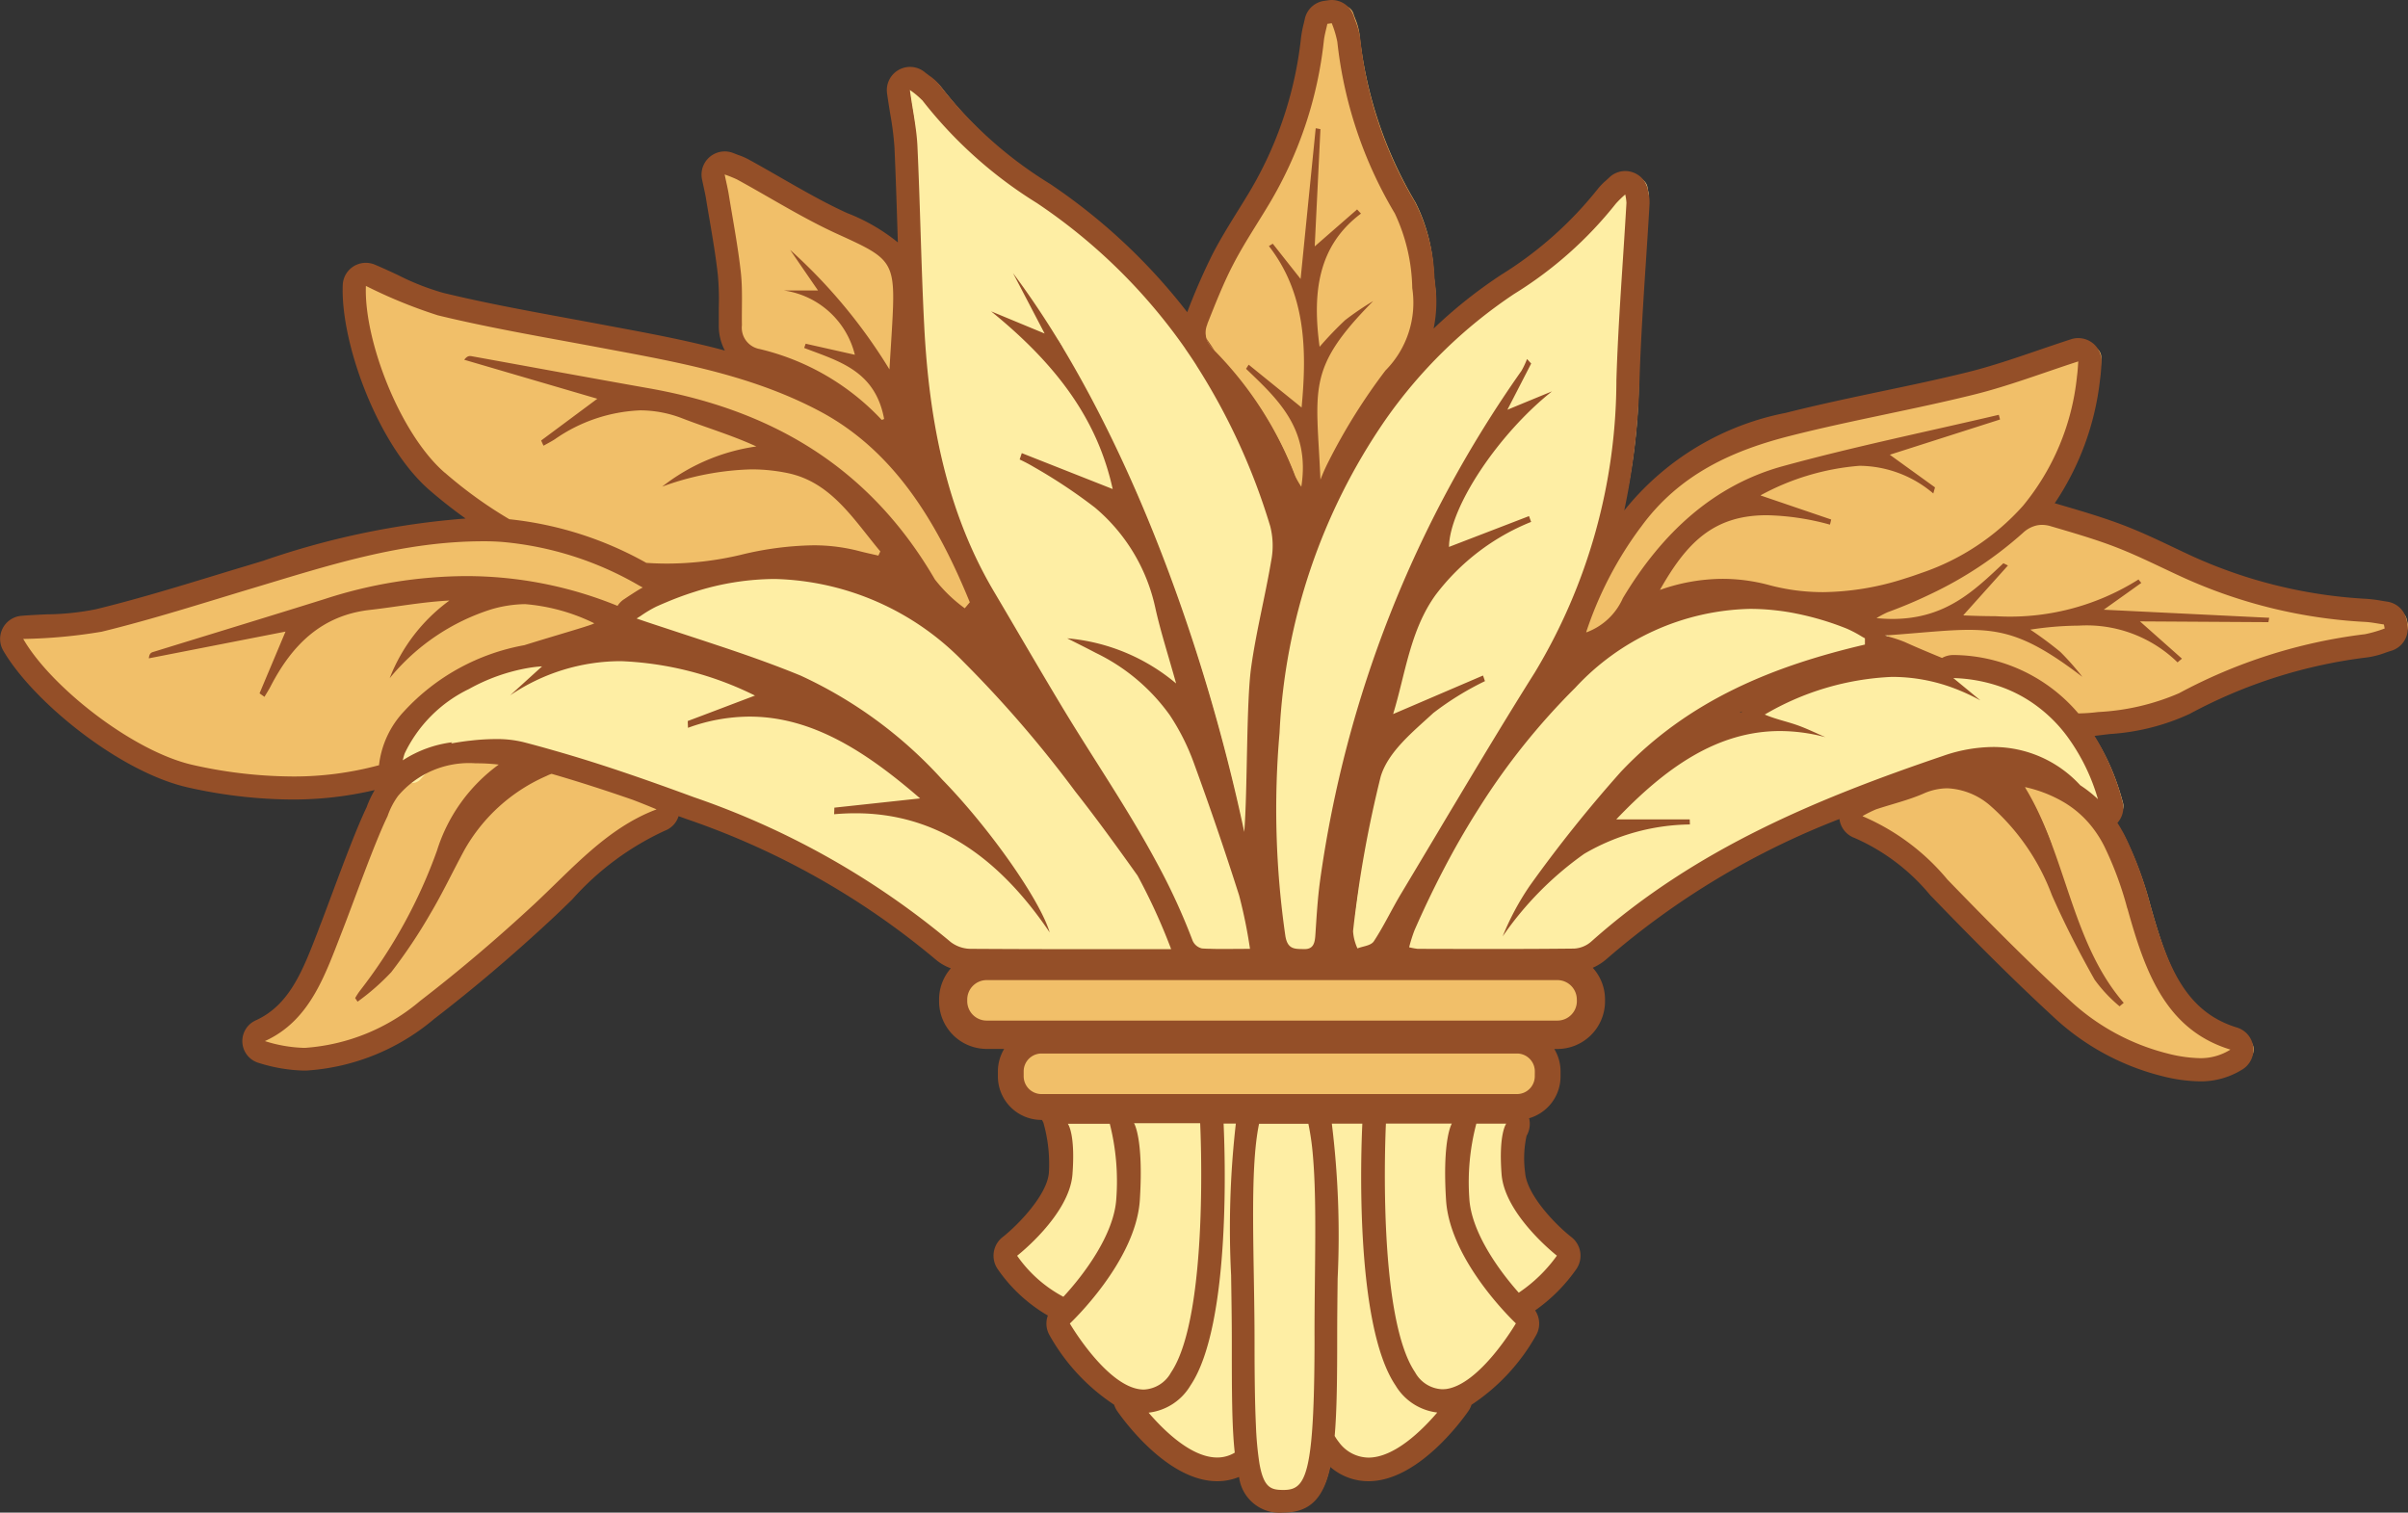
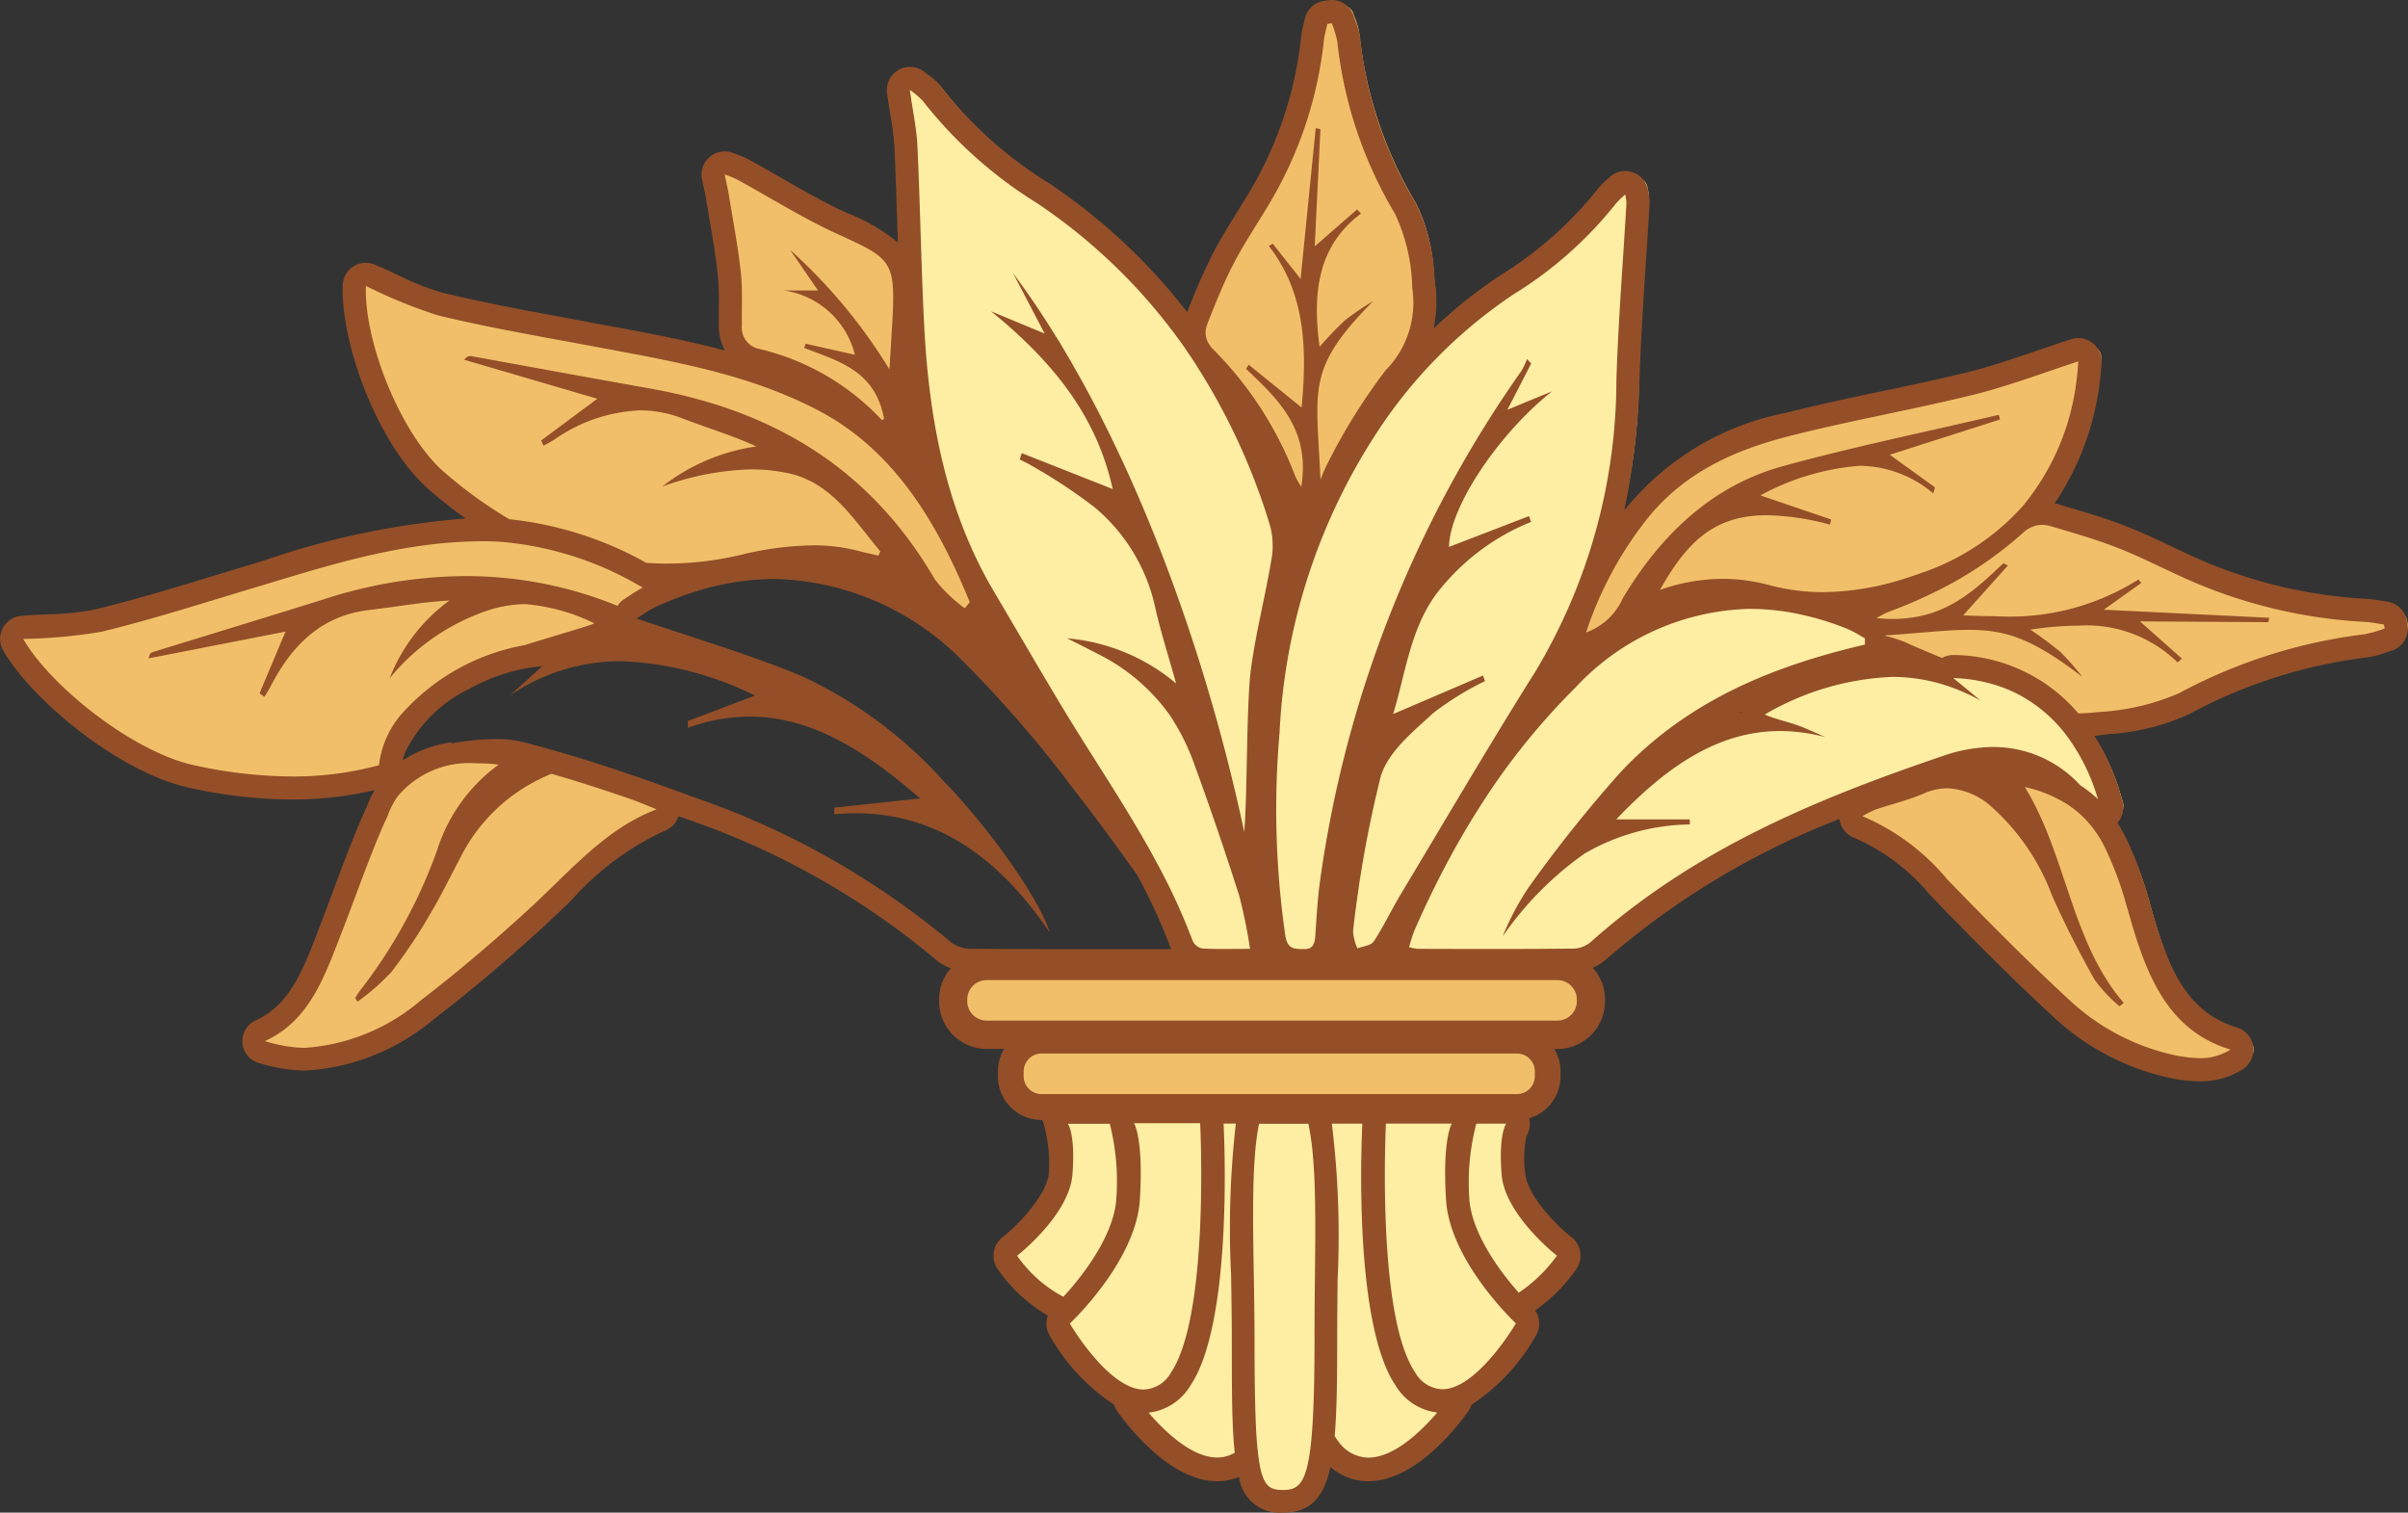
<svg xmlns="http://www.w3.org/2000/svg" width="124.515" height="78.224" viewBox="0 0 124.515 78.224">
  <rect x="0" y="0" width="124.515" height="78.224" fill="#333333" stroke="none" />
  <g id="text_amp_logo" data-name="text &amp;amp; logo" transform="translate(0.015 0)">
    <g id="Group_3" data-name="Group 3" transform="translate(-0.015 0)">
      <g id="Group_1" data-name="Group 1" transform="translate(1.089 0.284)">
        <path id="Path_1" data-name="Path 1" d="M475.4,137.336a6.561,6.561,0,0,1-3.956-1.293,19.772,19.772,0,0,0-3.566-1.773c-.547-.23-1.1-.46-1.627-.7a4.335,4.335,0,0,0-.549-.188c-.127-.038-.265-.079-.416-.13a.6.6,0,0,1-.407-.645.634.634,0,0,1,.077-.232.6.6,0,0,1-.2-1.124c.077-.042.146-.081.207-.117a2.821,2.821,0,0,1,.449-.226,20.629,20.629,0,0,0,6.811-4.008,2.02,2.02,0,0,1,1.385-.568,2.2,2.2,0,0,1,.625.094l.228.067c1.088.322,2.212.654,3.269,1.069.827.326,1.623.7,2.392,1.069.372.175.742.353,1.117.524a25.551,25.551,0,0,0,9.14,2.222c.251.015.487.054.714.09l.288.046a.6.6,0,0,1,.5.472l.044.2a.6.6,0,0,1-.416.7c-.1.029-.2.065-.3.1a4.08,4.08,0,0,1-.838.221,26.449,26.449,0,0,0-9.4,3,11.041,11.041,0,0,1-3.933.984l-.46.056a9.042,9.042,0,0,1-1.176.079Zm-6.644-5.514c.067,0,.132-.008.2-.01a.458.458,0,0,1-.017-.073c-.059.029-.119.056-.178.084Z" transform="translate(-368.517 -100.227)" fill="#f1bf69" />
-         <path id="Path_2" data-name="Path 2" d="M100.162,151.91A4.045,4.045,0,0,0,99,154.778c1.483-.5,2.966-2.216,4.4-3.875a26.317,26.317,0,0,1,1.8-1.959c.272-.088.551-.178.833-.265A10.643,10.643,0,0,0,100.162,151.91Zm16.234-4.643q-1.567-1.194-3.02-2.1c-.284.113-.566.234-.85.363a5.759,5.759,0,0,0-.76.445c-.1.069-.211.138-.322.207a.6.6,0,0,0-.284.579.567.567,0,0,0,.021.107c.587.259,1.174.545,1.759.865.194.1.391.213.585.326a5.03,5.03,0,0,0,1.644.518c.221.042.443.081.658.14a.553.553,0,0,0,.142.019h.01a.584.584,0,0,0,.33-.1.6.6,0,0,0,.263-.416l.056-.389A.61.61,0,0,0,116.4,147.267Z" transform="translate(-79.403 -115.131)" fill="#f1bf69" />
        <path id="Path_3" data-name="Path 3" d="M241.735,63.886c-.457,0-.806-.008-1.132-.027a1.283,1.283,0,0,1-1.009-.8,50.3,50.3,0,0,0-4.913-9.159c-.587-.932-1.193-1.895-1.771-2.857-.775-1.293-1.537-2.6-2.3-3.9-.42-.719-.838-1.437-1.26-2.151-2.218-3.766-3.388-8.238-3.685-14.068-.086-1.686-.14-3.4-.192-5.053-.046-1.435-.092-2.872-.157-4.3a15.985,15.985,0,0,0-.226-1.8c-.054-.336-.111-.689-.165-1.069a.6.6,0,0,1,.3-.608.6.6,0,0,1,.673.058c.107.088.2.155.276.213a1.945,1.945,0,0,1,.457.422,21.832,21.832,0,0,0,5.8,5.214,31,31,0,0,1,12.326,17.138,4.861,4.861,0,0,1,.065,2.083c-.136.8-.3,1.606-.46,2.383-.211,1.028-.43,2.091-.574,3.139-.138,1-.178,2.876-.215,4.7-.031,1.466-.058,2.853-.138,3.812a.6.6,0,0,1-.558.551h-.04a.6.6,0,0,1-.585-.476,93.136,93.136,0,0,0-5.658-17.8.615.615,0,0,1-.19.3.6.6,0,0,1-.389.144.619.619,0,0,1-.219-.042l-.48-.19c.056.046.113.094.167.142A10.016,10.016,0,0,1,238.8,45.4c.182.819.411,1.613.679,2.534.127.439.259.9.4,1.387a.6.6,0,0,1-.938.639c-.1-.079-.209-.157-.311-.232a8.937,8.937,0,0,1,.842,1.065,12.034,12.034,0,0,1,1.314,2.63c.8,2.193,1.59,4.514,2.35,6.9a13.571,13.571,0,0,1,.409,1.89c.052.307.1.625.169.955a.6.6,0,0,1-.587.716c-.263,0-1.389.006-1.389.006Zm-9.207-32.013c.13.136.255.269.378.405-.084-.142-.169-.284-.255-.422A.6.6,0,0,1,232.528,31.873Z" transform="translate(-179.028 -14.532)" fill="#feeea4" />
        <path id="Path_4" data-name="Path 4" d="M317.626,84.477a1.282,1.282,0,0,1-1.443-1.2,46.232,46.232,0,0,1-.311-10.7,31.7,31.7,0,0,1,5.577-16.564,25.8,25.8,0,0,1,6.841-6.717,19.987,19.987,0,0,0,5.109-4.551,2.844,2.844,0,0,1,.363-.378c.056-.05.117-.107.186-.171a.594.594,0,0,1,.606-.138.6.6,0,0,1,.4.476c.01.067.021.121.031.169a1.5,1.5,0,0,1,.04.389c-.056,1-.121,1.991-.186,2.987-.134,2.045-.272,4.157-.334,6.233A30.159,30.159,0,0,1,330.194,69.8c-1.74,2.784-3.453,5.667-5.107,8.455q-.89,1.5-1.782,3c-.2.336-.389.681-.574,1.028-.274.5-.556,1.026-.877,1.516a1.423,1.423,0,0,1-.9.531,1.785,1.785,0,0,0-.226.069.6.6,0,0,1-.226.044.59.59,0,0,1-.265-.063.6.6,0,0,1-.311-.382c-.021-.077-.052-.157-.081-.236a1.794,1.794,0,0,1-.159-.913c.111-.7.207-1.4.3-2.108a39.758,39.758,0,0,1,1.147-6.016,6.591,6.591,0,0,1,2-2.755l-.553.238a.6.6,0,0,1-.635-.107.6.6,0,0,1-.171-.625c.167-.545.3-1.1.449-1.686a13.059,13.059,0,0,1,1.842-4.691,10.61,10.61,0,0,1,1.393-1.577h0a.588.588,0,0,1-.215.042.6.6,0,0,1-.6-.61,3.871,3.871,0,0,1,.094-.767,58.267,58.267,0,0,0-5.583,18.247c-.113.829-.167,1.692-.219,2.527l-.01.159c-.021.336-.086,1.356-1.161,1.356l-.142,0Zm10.078-27.6c.134-.159.267-.315.407-.472a.464.464,0,0,1-.09-.033c-.107.167-.211.336-.315.5Z" transform="translate(-250.85 -35.117)" fill="#feeea4" />
        <path id="Path_5" data-name="Path 5" d="M55.25,84.243l-.259.313a.6.6,0,0,1-.424.215h-.036a.605.605,0,0,1-.411-.163c-.155-.146-.322-.282-.491-.42a4.528,4.528,0,0,1-1.161-1.218,19,19,0,0,0-12.019-9.12c.343.127.685.249,1.03.37.821.29,1.671.591,2.515.98a.6.6,0,0,1-.121,1.134l-.052.013a9.389,9.389,0,0,1,1.656.2c2.1.434,3.315,1.97,4.485,3.455.217.276.437.554.66.823a.609.609,0,0,1,.086.639l-.1.219a.6.6,0,0,1-.543.349.619.619,0,0,1-.136-.017l-.3-.069c-.234-.054-.468-.109-.7-.171a8.7,8.7,0,0,0-2.252-.282,15.777,15.777,0,0,0-3.624.493,17.364,17.364,0,0,1-3.925.464q-.636,0-1.268-.052c.434.238.875.5,1.322.775-.284.113-.566.234-.85.363a5.759,5.759,0,0,0-.76.445c-.1.069-.211.138-.322.207a.6.6,0,0,0-.284.579.566.566,0,0,0,.021.107,21.116,21.116,0,0,0-2.786-1.015c.278.1.564.213.865.332l.5.194a.6.6,0,0,1,.378.48c.075.551.031.564-2.187,1.232-.576.175-1.247.376-1.909.585a10.643,10.643,0,0,0-5.88,3.231A4.045,4.045,0,0,0,24.8,92.778c-.033.013-.069.023-.1.033a17.394,17.394,0,0,1-5,.7,24.289,24.289,0,0,1-5.218-.608c-3.394-.75-7.735-4.295-9.2-6.843a.6.6,0,0,1-.01-.581.6.6,0,0,1,.48-.32c.428-.038.865-.056,1.3-.075A14.065,14.065,0,0,0,9.715,84.8c2.08-.512,4.159-1.147,6.17-1.763l2.515-.764c3.547-1.078,7.217-2.193,11.215-2.193h.092q.536,0,1.072.044a22.687,22.687,0,0,1-3.551-2.552c-2.55-2.216-4.4-7.3-4.29-10.193a.6.6,0,0,1,.276-.485.592.592,0,0,1,.554-.046c.393.165.781.347,1.172.531a13.637,13.637,0,0,0,2.463.969c2.08.508,4.232.907,6.31,1.291l2.594.487c3.691.691,7.507,1.406,11,3.265,4.395,2.342,6.607,6.7,8.044,10.241a.6.6,0,0,1-.1.612Z" transform="translate(-5.198 -53.131)" fill="#f1bf69" />
        <path id="Path_6" data-name="Path 6" d="M393.092,100.9a.6.6,0,0,1-.43-.184.6.6,0,0,1-.14-.6,19.783,19.783,0,0,1,2.9-5.627,13.528,13.528,0,0,1,8.144-5.011c1.627-.414,3.29-.767,4.9-1.107,1.489-.315,3.031-.643,4.529-1.015,1.234-.307,2.425-.716,3.687-1.149.564-.194,1.13-.389,1.7-.572a.615.615,0,0,1,.184-.029.6.6,0,0,1,.372.132.6.6,0,0,1,.223.52l-.008.127c-.01.175-.029.437-.063.691-.767,5.679-3.812,9.276-9.312,10.993a14.7,14.7,0,0,1-4.416.737,11.393,11.393,0,0,1-2.939-.384,8.642,8.642,0,0,0-2.268-.307,9.13,9.13,0,0,0-3.048.543.587.587,0,0,1-.2.033.6.6,0,0,1-.46-.217.6.6,0,0,1-.061-.681,13.613,13.613,0,0,1,1.241-1.878,18.093,18.093,0,0,0-2.128,2.91,3.881,3.881,0,0,1-2.241,2.053.629.629,0,0,1-.165.023Zm8.472-7.977a12.076,12.076,0,0,0-2.686,1.767,5.51,5.51,0,0,1,2.847-1.057.6.6,0,0,1-.213-.43A.631.631,0,0,1,401.564,92.921Zm6.644-1.817a.514.514,0,0,1,0-.079l-.211.05c.071.008.142.019.213.029Z" transform="translate(-311.596 -68.004)" fill="#f1bf69" />
        <path id="Path_7" data-name="Path 7" d="M67.715,201.7a7.828,7.828,0,0,1-2.145-.374.592.592,0,0,1-.081-1.107c1.968-.894,2.722-2.857,3.52-4.934l.2-.52c.173-.447.382-1.009.61-1.617.566-1.521,1.207-3.244,1.721-4.32.71-2.005,2.546-3.108,5.176-3.108a10.127,10.127,0,0,1,1.188.071.592.592,0,0,1,.453.867,1.949,1.949,0,0,1-.562.564,7.145,7.145,0,0,0-2.592,3.81c-.1.246-.2.5-.3.75a.119.119,0,0,1,.008-.015c.209-.409.42-.819.637-1.222a9.535,9.535,0,0,1,4.512-4.109,1.636,1.636,0,0,1,.7-.2.9.9,0,0,1,.282.044c1.642.526,3.411,1.12,5.207,1.878a.6.6,0,0,1,.361.558.588.588,0,0,1-.382.541,14.993,14.993,0,0,0-5,3.708c-.368.359-.737.721-1.113,1.072-1.966,1.838-3.977,3.551-5.976,5.094a10.759,10.759,0,0,1-6.287,2.565h-.125Z" transform="translate(-52.621 -147.211)" fill="#f1bf69" />
        <path id="Path_8" data-name="Path 8" d="M303.718,26.67a.6.6,0,0,1-.516-.3c-.042-.073-.081-.136-.119-.192a2.481,2.481,0,0,1-.236-.437,18.362,18.362,0,0,0-4.094-6.375,1.737,1.737,0,0,1-.453-1.982l.081-.2c.393-.988.8-2.011,1.293-2.97.389-.75.831-1.466,1.26-2.16q.31-.5.612-1A20.449,20.449,0,0,0,304.294,2.8a5.7,5.7,0,0,1,.129-.67c.021-.086.042-.173.058-.259a.6.6,0,0,1,.5-.472l.228-.031a.562.562,0,0,1,.084-.006.6.6,0,0,1,.572.424c.029.092.063.184.1.276a3.219,3.219,0,0,1,.215.808,21.406,21.406,0,0,0,2.9,8.687,8.948,8.948,0,0,1,.938,3.691l.044.424a5.625,5.625,0,0,1-1.537,4.752,16.943,16.943,0,0,0-2.057,3.192c-.272.5-.543.99-.827,1.468a3.948,3.948,0,0,0-.219.483c-.046.117-.1.242-.159.38a.6.6,0,0,1-.547.359.663.663,0,0,1-.111-.01.59.59,0,0,1-.292-.146.035.035,0,0,1,0,.015.6.6,0,0,1-.478.5.686.686,0,0,1-.113.01Zm.084-4.123q.091.182.169.37c-.006-.14-.01-.278-.013-.411A.6.6,0,0,1,303.8,22.546Zm.652-3.152a.274.274,0,0,1,.017-.036c-.006,0-.01,0-.017-.006Zm-.487-3.4c.006-.071.015-.142.023-.213a.527.527,0,0,1-.077.038c.019.058.038.115.054.173Z" transform="translate(-236.969 -1.36)" fill="#f1bf69" />
        <path id="Path_9" data-name="Path 9" d="M479.015,206.882a7.8,7.8,0,0,1-1.78-.253,12.151,12.151,0,0,1-5.437-3c-2.191-2.028-4.3-4.188-6.264-6.218a11.118,11.118,0,0,0-4.171-3.152.6.6,0,0,1-.071-1.1c.117-.061.213-.113.3-.157a2.743,2.743,0,0,1,.48-.226c.29-.1.583-.186.875-.274a13.652,13.652,0,0,0,1.535-.528,3.689,3.689,0,0,1,1.479-.328,4.184,4.184,0,0,1,2.611,1.053,9.39,9.39,0,0,1,2.2,2.59,16.354,16.354,0,0,0-1.314-2.793.6.6,0,0,1,.51-.917.581.581,0,0,1,.134.015,6.315,6.315,0,0,1,4.528,3.417,18.72,18.72,0,0,1,1.226,3.325c.9,3.24,1.89,6,4.93,6.922a.6.6,0,0,1,.14,1.086,3.473,3.473,0,0,1-1.909.535Z" transform="translate(-365.765 -151.847)" fill="#f1bf69" />
        <path id="Path_10" data-name="Path 10" d="M187.738,53.01a.63.63,0,0,1-.462-.207,11.876,11.876,0,0,0-6.053-3.5,1.706,1.706,0,0,1-1.328-1.8c-.006-.3,0-.61,0-.917a14.919,14.919,0,0,0-.052-1.771c-.109-.973-.276-1.966-.437-2.924-.063-.368-.123-.733-.184-1.1-.029-.182-.069-.363-.117-.587l-.092-.428a.606.606,0,0,1,.2-.583.593.593,0,0,1,.386-.142.619.619,0,0,1,.219.042c.107.042.2.075.274.1a3.09,3.09,0,0,1,.432.184c.558.307,1.113.627,1.667.946,1.138.656,2.319,1.337,3.5,1.88,3.2,1.464,3.378,1.775,3.158,5.552-.027.478-.127,2.07-.127,2.07a.6.6,0,0,1-1.09.3s-.547-.8-.7-1.026a.61.61,0,0,1-.157.34l-.006.006a4.27,4.27,0,0,1,1.671,2.814.6.6,0,0,1-.414.683.67.67,0,0,1-.292.069Z" transform="translate(-142.698 -31.17)" fill="#f1bf69" />
        <path id="Path_11" data-name="Path 11" d="M240.214,242.588a1.739,1.739,0,0,1-1.734-1.742v-.094a1.739,1.739,0,0,1,1.734-1.742h29.55a1.739,1.739,0,0,1,1.734,1.742v.094a1.739,1.739,0,0,1-1.734,1.742Z" transform="translate(-189.753 -189.37)" fill="#f1bf69" />
        <path id="Path_12" data-name="Path 12" d="M254.375,261.069a1.59,1.59,0,0,1-1.585-1.594v-.261a1.592,1.592,0,0,1,1.585-1.594h24.616a1.59,1.59,0,0,1,1.585,1.594v.261a1.592,1.592,0,0,1-1.585,1.594Z" transform="translate(-201.074 -204.093)" fill="#f1bf69" />
        <path id="Path_13" data-name="Path 13" d="M252.2,285.718c-1.715,0-3.344-2.266-3.526-2.523a.615.615,0,0,1,.125-.836c.693-.545,2.517-2.287,2.63-3.8a5.013,5.013,0,0,0-.138-2.241.614.614,0,0,1,.51-.952h2.7a.613.613,0,0,1,.61.576c.042.7.363,6.866-1.328,8.963a1.991,1.991,0,0,1-1.585.81Z" transform="translate(-197.729 -218.136)" fill="#feeea4" />
        <path id="Path_14" data-name="Path 14" d="M282.96,294.326c-2.248,0-4.428-3.033-4.668-3.38a.615.615,0,0,1-.059-.6c.033-.075,3.292-7.54,3.5-10.319.188-2.507-.219-3.221-.224-3.229a.586.586,0,0,1-.056-.631.611.611,0,0,1,.56-.328h3.726a.612.612,0,0,1,.61.57c.1,1.431.892,14.062-1.385,16.883A2.546,2.546,0,0,1,282.96,294.326Z" transform="translate(-221.161 -218.507)" fill="#feeea4" />
        <path id="Path_15" data-name="Path 15" d="M266.108,290.391c-2.116,0-4.123-3.348-4.345-3.731a.616.616,0,0,1,.111-.758c.031-.031,3.238-3.079,3.421-6,.178-2.824-.217-3.624-.219-3.632a.59.59,0,0,1-.017-.614.61.61,0,0,1,.545-.307h3.413a.612.612,0,0,1,.61.583c.021.414.489,10.185-1.61,13.3a2.263,2.263,0,0,1-1.907,1.153Z" transform="translate(-208.107 -218.12)" fill="#feeea4" />
        <path id="Path_16" data-name="Path 16" d="M362.41,285.71a1.993,1.993,0,0,1-1.585-.81c-1.692-2.1-1.37-8.265-1.328-8.963a.611.611,0,0,1,.61-.577h2.7a.614.614,0,0,1,.51.952,5.007,5.007,0,0,0-.138,2.241c.113,1.514,1.936,3.252,2.63,3.8a.615.615,0,0,1,.125.836c-.18.259-1.809,2.523-3.524,2.523h0Z" transform="translate(-285.451 -218.128)" fill="#feeea4" />
        <path id="Path_17" data-name="Path 17" d="M324.911,294.326a2.539,2.539,0,0,1-2-1.032c-2.277-2.822-1.483-15.451-1.385-16.883a.612.612,0,0,1,.61-.57h3.726a.61.61,0,0,1,.549.345.617.617,0,0,1-.067.645h0a6.983,6.983,0,0,0-.2,3.2c.209,2.778,3.469,10.243,3.5,10.319a.615.615,0,0,1-.059.6c-.24.347-2.421,3.38-4.668,3.38h0Z" transform="translate(-255.282 -218.507)" fill="#feeea4" />
        <path id="Path_18" data-name="Path 18" d="M343.193,290.4a2.268,2.268,0,0,1-1.907-1.153c-2.1-3.118-1.629-12.888-1.608-13.3a.612.612,0,0,1,.61-.583H343.7a.61.61,0,0,1,.537.322.618.618,0,0,1-.025.627h0a8.937,8.937,0,0,0-.2,3.605c.184,2.92,3.388,5.97,3.421,6a.615.615,0,0,1,.111.758c-.221.382-2.229,3.731-4.345,3.731h0Z" transform="translate(-269.766 -218.128)" fill="#feeea4" />
        <path id="Path_19" data-name="Path 19" d="M312.174,295.47c-2,0-2.078-1.721-2.078-8.3,0-1.14-.019-2.3-.038-3.434a44.106,44.106,0,0,1,.286-8.067.586.586,0,0,1,.574-.468c.278,0,.668,0,1.088-.006.493,0,1.028-.008,1.466-.008a.589.589,0,0,1,.574.466,43.209,43.209,0,0,1,.349,8.232c-.01.967-.021,1.961-.021,2.966,0,7.169-.37,8.618-2.2,8.618Z" transform="translate(-246.352 -217.993)" fill="#feeea4" />
        <path id="Path_20" data-name="Path 20" d="M349.682,166.115a1.558,1.558,0,0,1-.363-.052c-.05-.01-.111-.025-.184-.04a.6.6,0,0,1-.46-.767c.031-.1.058-.2.084-.292a4.709,4.709,0,0,1,.213-.65,40.712,40.712,0,0,1,8.449-12.8,13.264,13.264,0,0,1,9.454-4.282,14.2,14.2,0,0,1,5.247,1.074,5.456,5.456,0,0,1,.723.372c.092.054.184.107.278.159a.6.6,0,0,1,.313.535v.326a.605.605,0,0,1-.464.581c-5.571,1.31-9.372,3.3-12.328,6.44a43.205,43.205,0,0,0-2.9,3.5c.083-.054.167-.109.253-.161a10.092,10.092,0,0,1,1.6-.8.622.622,0,0,1-.186-.24.6.6,0,0,1,.117-.652c2.686-2.834,5.088-4.324,7.63-4.691a.6.6,0,0,1,.207-.877,14.526,14.526,0,0,1,6.864-2.028,9.628,9.628,0,0,1,2.659.37.6.6,0,0,1,.524-.311h.019c4.015.127,6.991,2.743,8.167,7.171a.608.608,0,0,1-.167.593.6.6,0,0,1-.411.165.591.591,0,0,1-.188-.031.663.663,0,0,1-.439-.274,5.868,5.868,0,0,0-4.919-2.837,7.4,7.4,0,0,0-2.387.428c-7.137,2.438-12.929,4.99-18,9.523a2.087,2.087,0,0,1-1.285.535q-2.008.022-4.017.019c-.919,0-4.1-.006-4.1-.006Z" transform="translate(-276.909 -116.761)" fill="#feeea4" />
-         <path id="Path_21" data-name="Path 21" d="M140.8,159.8a.608.608,0,0,1-.466.334c-.113.013-.213.029-.3.042a3.877,3.877,0,0,1-.57.056s-3.563,0-4.888,0c-1.821,0-3.645,0-5.468-.017a2.3,2.3,0,0,1-1.454-.5,40.865,40.865,0,0,0-13.1-7.421c-1.057-.391-2.068-.756-3.058-1.1l-.013,0c-1.356-.468-2.678-.9-4.04-1.287h0c-.547-.159-1.1-.311-1.667-.46a5.2,5.2,0,0,0-1.289-.138,10.578,10.578,0,0,0-1.186.073h0c-.5.054-.959.136-1.32.207a4.379,4.379,0,0,0-1.9,1.305.6.6,0,0,1-.441.194.576.576,0,0,1-.194-.033.614.614,0,0,1-.178-.1.589.589,0,0,1-.223-.42c0-.006,0-.015,0-.021a4.045,4.045,0,0,1,1.159-2.868,10.643,10.643,0,0,1,5.88-3.231,7,7,0,0,1,.785-.094.192.192,0,0,1,.036,0,.6.6,0,0,1,.537.334,10.469,10.469,0,0,1,3.553-.6,17.349,17.349,0,0,1,7.175,1.844.6.6,0,0,1,.067,1.059c3.4.224,6.26,2.325,8.625,4.382a.6.6,0,0,1-.326,1.053l-.23.025a11,11,0,0,1,3.332,1.665,33.272,33.272,0,0,0-2.44-2.839,21.679,21.679,0,0,0-7.135-5.276c-1.333-.551-2.672-1.026-4.052-1.489-.572-.194-1.153-.384-1.742-.579q-.642-.21-1.287-.424-.686-.229-1.379-.468a.6.6,0,0,1-.38-.4.567.567,0,0,1-.021-.107.6.6,0,0,1,.284-.579c.111-.069.217-.138.322-.207a5.76,5.76,0,0,1,.76-.445c.284-.129.566-.251.85-.363a15.03,15.03,0,0,1,5.539-1.124c3.605,0,7.022,1.5,10.16,4.46a55.563,55.563,0,0,1,5.356,6.187l.491.625c1.122,1.429,2.2,2.931,3.246,4.405a0,0,0,0,1,0,0q.257.363.51.721.746,1.053,1.5,2.1a6.7,6.7,0,0,1,.361.583c.063.107.13.223.209.353a.6.6,0,0,1,.025.574Z" transform="translate(-79.427 -110.875)" fill="#feeea4" />
      </g>
      <g id="Group_2" data-name="Group 2">
-         <path id="Path_22" data-name="Path 22" d="M298.62,83.78a1.348,1.348,0,0,0,.37.581l.063.063C298.91,84.2,298.764,83.993,298.62,83.78Z" transform="translate(-236.242 -66.28)" fill="#944f28" />
        <path id="Path_23" data-name="Path 23" d="M124.469,32.257l-.044-.207a1.2,1.2,0,0,0-1-.936c-.092-.013-.184-.029-.276-.044a7.621,7.621,0,0,0-.775-.1,25.025,25.025,0,0,1-8.921-2.158c-.37-.169-.737-.343-1.1-.516-.777-.37-1.581-.75-2.429-1.082-1.082-.424-2.22-.758-3.321-1.082l-.221-.065c-.05-.015-.1-.029-.15-.04a14.26,14.26,0,0,0,2.344-6.4c.04-.282.056-.554.069-.731l0-.075a1.029,1.029,0,0,0,.008-.14,1.2,1.2,0,0,0-1.191-1.195H107.4a1.215,1.215,0,0,0-.349.067c-.564.182-1.124.374-1.681.564-1.247.426-2.425.829-3.632,1.128-1.485.368-3.02.691-4.5,1-1.613.34-3.279.693-4.915,1.107a14.173,14.173,0,0,0-8.349,5.046,37.043,37.043,0,0,0,.787-6.707c.065-2.055.2-4.152.334-6.179.065-.992.13-1.982.186-2.974a2.061,2.061,0,0,0-.05-.537c-.008-.042-.019-.088-.027-.146a1.189,1.189,0,0,0-.8-.946,1.176,1.176,0,0,0-.378-.063,1.19,1.19,0,0,0-.831.336c-.063.061-.119.111-.171.157a3.323,3.323,0,0,0-.439.457A19.46,19.46,0,0,1,77.626,14.2a24.583,24.583,0,0,0-3.511,2.793,6.775,6.775,0,0,0,.09-2.231l-.044-.418a9.3,9.3,0,0,0-1.015-3.908,20.668,20.668,0,0,1-2.82-8.4,3.773,3.773,0,0,0-.249-.948c-.029-.081-.061-.163-.086-.244A1.2,1.2,0,0,0,68.849,0a1.146,1.146,0,0,0-.167.013l-.113.015-.115.017a1.193,1.193,0,0,0-1,.938c-.017.081-.038.163-.056.244a5.7,5.7,0,0,0-.14.735,19.71,19.71,0,0,1-2.667,7.967q-.3.5-.606.986c-.432.7-.881,1.422-1.28,2.189a32.479,32.479,0,0,0-1.318,3.01l-.013.029a30.35,30.35,0,0,0-7.1-6.638,21.233,21.233,0,0,1-5.644-5.04,2.528,2.528,0,0,0-.587-.549c-.071-.052-.155-.115-.253-.194a1.2,1.2,0,0,0-1.938,1.092c.052.384.111.739.165,1.078a15.537,15.537,0,0,1,.219,1.725c.065,1.42.111,2.87.155,4.269.006.215.015.432.021.65a9.714,9.714,0,0,0-2.619-1.516c-1.161-.528-2.273-1.168-3.453-1.844-.545-.313-1.109-.637-1.675-.946a3.469,3.469,0,0,0-.516-.219l-.257-.1a1.2,1.2,0,0,0-1.608,1.356c.033.161.065.3.092.428.048.219.086.395.113.556.058.366.121.733.184,1.1.161.944.326,1.922.432,2.874a14.326,14.326,0,0,1,.048,1.69c0,.309,0,.618,0,.927a2.69,2.69,0,0,0,.315,1.287c-1.9-.512-3.814-.871-5.7-1.222l-.911-.171q-.84-.157-1.679-.311c-2.07-.382-4.209-.777-6.27-1.278a12.927,12.927,0,0,1-2.35-.925c-.386-.18-.785-.366-1.193-.537a1.182,1.182,0,0,0-.462-.092,1.191,1.191,0,0,0-1.195,1.149c-.117,3.012,1.821,8.3,4.493,10.611q.918.793,1.859,1.462A41.65,41.65,0,0,0,13.6,29l-.881.267q-.815.244-1.627.493c-2,.61-4.073,1.241-6.135,1.744a13.476,13.476,0,0,1-2.548.267c-.432.019-.879.04-1.324.077a1.2,1.2,0,0,0-.936,1.79c1.529,2.64,6.047,6.312,9.583,7.091a25.025,25.025,0,0,0,5.341.618,18.454,18.454,0,0,0,4.288-.489,5.119,5.119,0,0,0-.42.89c-.522,1.095-1.161,2.805-1.727,4.317-.223.6-.432,1.155-.6,1.6-.069.173-.136.347-.2.522-.785,2.034-1.464,3.791-3.208,4.583a1.175,1.175,0,0,0,.161,2.2,8.408,8.408,0,0,0,2.306.395l.14,0a11.336,11.336,0,0,0,6.626-2.674c2.011-1.546,4.033-3.261,6.011-5.1.382-.353.758-.719,1.122-1.074a14.543,14.543,0,0,1,4.792-3.557,1.176,1.176,0,0,0,.71-.752l.395.144a40.292,40.292,0,0,1,12.9,7.271,2.508,2.508,0,0,0,.783.453,2.44,2.44,0,0,0-.608,1.615v.094A2.463,2.463,0,0,0,51,54.245h.909a2.241,2.241,0,0,0-.324,1.161v.261a2.252,2.252,0,0,0,2.252,2.25h.027c.015.029.036.071.069.127a7.76,7.76,0,0,1,.29,2.594c-.088,1.182-1.65,2.759-2.392,3.338a1.22,1.22,0,0,0-.251,1.663,8.049,8.049,0,0,0,2.588,2.394,1.212,1.212,0,0,0,.094,1.03,10.377,10.377,0,0,0,3.332,3.582,1.246,1.246,0,0,0,.165.334c.424.606,2.663,3.622,5.166,3.622a2.948,2.948,0,0,0,1.13-.221,2.111,2.111,0,0,0,2.289,1.844c1.383,0,2.08-.752,2.433-2.356a3.005,3.005,0,0,0,1.97.733c2.5,0,4.739-3.016,5.163-3.622a1.214,1.214,0,0,0,.163-.33l0,0a10.367,10.367,0,0,0,3.334-3.582,1.22,1.22,0,0,0-.042-1.3.074.074,0,0,1,.017-.01A8.652,8.652,0,0,0,81.49,65.64a1.22,1.22,0,0,0-.249-1.663c-.879-.689-2.308-2.206-2.394-3.338a5.47,5.47,0,0,1,.075-1.9,1.22,1.22,0,0,0,.132-.909,2.252,2.252,0,0,0,1.625-2.16v-.261a2.241,2.241,0,0,0-.324-1.161h.163a2.465,2.465,0,0,0,2.461-2.461v-.094a2.436,2.436,0,0,0-.635-1.644,2.787,2.787,0,0,0,.735-.47A40.818,40.818,0,0,1,95.1,42.356a1.2,1.2,0,0,0,.787.98A10.59,10.59,0,0,1,99.8,46.3l.025.025c1.961,2.026,4.081,4.18,6.281,6.208a12.737,12.737,0,0,0,5.7,3.123,8.289,8.289,0,0,0,1.917.267,4.055,4.055,0,0,0,2.22-.62,1.2,1.2,0,0,0-.28-2.162c-2.749-.833-3.643-3.315-4.522-6.471a18.934,18.934,0,0,0-1.266-3.415,7.073,7.073,0,0,0-.4-.7,1.19,1.19,0,0,0,.265-1.1,12.287,12.287,0,0,0-1.45-3.4q.16-.016.326-.038l.457-.056a11.532,11.532,0,0,0,4.136-1.042,25.907,25.907,0,0,1,9.182-2.922,4.4,4.4,0,0,0,.961-.249c.092-.031.184-.063.276-.09a1.2,1.2,0,0,0,.833-1.4ZM84.817,27.279c2-2.774,4.8-4,7.8-4.754,3.119-.79,6.291-1.339,9.414-2.112,1.826-.451,3.6-1.134,5.42-1.723-.013.136-.025.464-.069.785a12.494,12.494,0,0,1-2.788,6.68,12.332,12.332,0,0,1-5.245,3.472c-.28.1-.564.2-.854.288a14.2,14.2,0,0,1-4.234.708,11.149,11.149,0,0,1-1.176-.063,10.348,10.348,0,0,1-1.051-.167c-.184-.038-.37-.081-.556-.132a9.28,9.28,0,0,0-2.419-.326,9.793,9.793,0,0,0-3.242.574c1.381-2.442,2.768-3.864,5.529-3.864a13.2,13.2,0,0,1,3.265.487l.063-.265-3.66-1.247a12.772,12.772,0,0,1,5.126-1.531,5.948,5.948,0,0,1,3.814,1.431l.088-.315c-.752-.543-1.506-1.086-2.337-1.688l5.7-1.823c-.021-.081-.042-.161-.065-.242-3.724.875-7.478,1.644-11.169,2.657-3.566.98-6.248,3.446-8.269,6.824A3.3,3.3,0,0,1,82,32.708a19.11,19.11,0,0,1,2.814-5.429ZM78.282,15.2a20.327,20.327,0,0,0,5.253-4.664,5.15,5.15,0,0,1,.489-.478,2.716,2.716,0,0,1,.063.43c-.175,3.06-.426,6.118-.52,9.184a29.373,29.373,0,0,1-4.215,15.1c-1.385,2.2-2.732,4.439-4.071,6.68q-.473.786-.942,1.577-.937,1.57-1.876,3.139c-.5.825-.913,1.713-1.437,2.509-.155.234-.56.253-.848.37a2.511,2.511,0,0,1-.228-.892,60.407,60.407,0,0,1,1.431-8c.395-1.3,1.692-2.331,2.722-3.284a15.34,15.34,0,0,1,2.667-1.646c-.033-.1-.067-.194-.1-.29l-4.648,1.993c.633-2.06.875-4.336,2.2-6.166a11.633,11.633,0,0,1,4.936-3.772c-.038-.1-.073-.2-.109-.3-1.391.537-2.784,1.072-4.138,1.594.025-2.053,2.555-5.846,5.326-8.044-.7.286-1.391.572-2.306.95.464-.9.848-1.646,1.23-2.39l-.215-.234a4.2,4.2,0,0,1-.292.618A60.1,60.1,0,0,0,68.239,45.581c-.121.9-.175,1.809-.234,2.715-.027.445-.084.787-.564.787h-.029c-.453-.013-.848.04-.963-.687a45.662,45.662,0,0,1-.3-10.5,31.1,31.1,0,0,1,5.462-16.167A25.11,25.11,0,0,1,78.282,15.2ZM62.413,16.756c.42-1.051.833-2.112,1.349-3.1.56-1.078,1.234-2.076,1.853-3.114A20.792,20.792,0,0,0,68.441,2.1c.033-.292.119-.579.18-.867l.228-.031a5.385,5.385,0,0,1,.288.961,21.91,21.91,0,0,0,2.974,8.877,9.432,9.432,0,0,1,.9,3.858,4.977,4.977,0,0,1-1.385,4.261,30.359,30.359,0,0,0-2.951,4.723,9.39,9.39,0,0,0-.411.925c-.2-4.733-.769-5.694,2.726-9.237a15.128,15.128,0,0,0-1.45.986,18.5,18.5,0,0,0-1.32,1.379c-.382-2.807-.086-5.222,2.139-6.889l-.2-.215c-.679.591-1.358,1.184-2.191,1.911.1-2.066.2-4.065.295-6.064l-.244-.046c-.259,2.588-.52,5.174-.781,7.793-.487-.614-.963-1.218-1.439-1.821-.069.04-.136.081-.2.123,1.9,2.448,1.974,5.341,1.69,8.347-.921-.744-1.83-1.479-2.736-2.214-.046.071-.09.142-.136.213,1.638,1.569,3.33,3.1,2.857,6.1a4.691,4.691,0,0,1-.313-.539A18.736,18.736,0,0,0,62.8,18.147v0l-.063-.063a1.349,1.349,0,0,1-.37-.581v0a1.1,1.1,0,0,1,.052-.739ZM47.662,5.168A22.6,22.6,0,0,0,53.6,10.5a29.109,29.109,0,0,1,7.668,7.517s0,0,0,.006c.2.29.4.583.589.881,0,0,0,0,0,.006a33.161,33.161,0,0,1,3.812,8.311,4.085,4.085,0,0,1,.046,1.794c-.311,1.844-.779,3.657-1.036,5.51-.253,1.821-.182,6.356-.355,8.5-2.126-9.986-6.273-21.293-11.956-28.9.514.98,1.026,1.961,1.633,3.123L51.232,16.1c3.553,2.88,5.529,5.738,6.289,9.191l-4.7-1.857c-.038.111-.073.219-.111.328a8.612,8.612,0,0,1,.764.405A27.393,27.393,0,0,1,56.6,26.247a9.342,9.342,0,0,1,3.121,5.17c.272,1.232.662,2.429,1.08,3.929a10.07,10.07,0,0,0-5.633-2.335c.5.253,1,.5,1.489.758a10.09,10.09,0,0,1,3.818,3.217,11.618,11.618,0,0,1,1.247,2.484q1.238,3.387,2.337,6.837a25.487,25.487,0,0,1,.562,2.763c-.508,0-.961.006-1.389.006-.234,0-.46,0-.683-.01-.138,0-.276-.008-.411-.017a.7.7,0,0,1-.483-.4,32.38,32.38,0,0,0-1.836-4c-1.489-2.784-3.269-5.362-4.89-8.05-1.2-1.993-2.367-4.01-3.553-6.016-2.452-4.146-3.348-8.827-3.6-13.715-.159-3.1-.207-6.2-.351-9.3-.04-.9-.236-1.782-.393-2.914a4.035,4.035,0,0,1,.627.52ZM37.455,9.023a6.681,6.681,0,0,1,.635.255c1.736.948,3.426,2.018,5.207,2.828,2.914,1.326,3.014,1.389,2.807,4.942-.04.685-.086,1.37-.127,2.055a27.725,27.725,0,0,0-5.136-6.181c.462.673.921,1.345,1.443,2.1H40.519a4.424,4.424,0,0,1,3.67,3.325l-2.544-.572c-.025.073-.052.146-.077.219,1.765.681,3.672,1.159,4.134,3.674a.626.626,0,0,1-.117.044c-.006,0-.01,0-.015-.006a12.625,12.625,0,0,0-6.331-3.662,1.119,1.119,0,0,1-.89-1.23c-.017-.909.042-1.83-.056-2.728-.15-1.351-.407-2.688-.625-4.031-.048-.295-.119-.583-.213-1.036ZM22.984,24.447c-2.314-2-4.188-6.847-4.079-9.661a25.629,25.629,0,0,0,3.72,1.521c2.646.643,5.335,1.1,8.013,1.6,4,.756,8.044,1.4,11.733,3.359,3.818,2.026,6.057,5.7,7.762,9.882-.088.1-.173.207-.261.309a7.609,7.609,0,0,1-1.546-1.493c-3.486-5.991-8.664-8.8-14.788-9.884-3.062-.541-6.12-1.107-9.18-1.661a.414.414,0,0,0-.073-.006c-.084,0-.175.036-.295.192l6.882,2.016-2.905,2.16c.04.09.081.18.123.269.192-.109.389-.209.576-.328a8.288,8.288,0,0,1,4.42-1.5,6.037,6.037,0,0,1,2.191.418c1.253.485,2.544.863,3.818,1.448a10.2,10.2,0,0,0-4.869,2.078,14.354,14.354,0,0,1,4.61-.892,9.189,9.189,0,0,1,1.869.19c2.26.464,3.417,2.4,4.8,4.052-.033.073-.067.146-.1.217-.33-.077-.66-.146-.988-.232a9.3,9.3,0,0,0-2.4-.3,16.732,16.732,0,0,0-3.756.5,16.715,16.715,0,0,1-3.785.445q-.539,0-1.072-.038a18.339,18.339,0,0,0-7.081-2.256h0a22.362,22.362,0,0,1-3.336-2.408ZM15.071,40.155a23.778,23.778,0,0,1-5.084-.589c-3.1-.683-7.365-4.033-8.8-6.523a26.887,26.887,0,0,0,4.056-.374c2.644-.645,5.226-1.475,7.82-2.254,3.858-1.157,7.689-2.423,11.919-2.423h.088c.3,0,.6.013.9.036a17.049,17.049,0,0,1,7.064,2.254c.063.033.125.069.188.1-.228.121-.43.255-.631.384-.1.065-.2.132-.3.2a1.138,1.138,0,0,0-.374.366,20.7,20.7,0,0,0-7.831-1.539,23.914,23.914,0,0,0-7.321,1.189c-2.949.923-5.911,1.823-8.865,2.736-.1.031-.194.079-.219.328l7.068-1.383c-.453,1.08-.9,2.137-1.343,3.194l.255.18c.107-.184.223-.359.32-.549,1.1-2.124,2.626-3.668,5.143-3.948,1.351-.152,2.676-.409,4.1-.483a9,9,0,0,0-3.089,4.017,11.151,11.151,0,0,1,5.237-3.557,6.481,6.481,0,0,1,1.763-.274,9.885,9.885,0,0,1,3.574.988c0,.067-1.821.576-3.616,1.136a11.133,11.133,0,0,0-6.21,3.413,4.867,4.867,0,0,0-1.3,2.793,16.915,16.915,0,0,1-4.5.583Zm12.57,6.575c-1.909,1.773-3.889,3.461-5.928,5.03a10.3,10.3,0,0,1-5.94,2.429l-.109,0a7.3,7.3,0,0,1-1.982-.349c2.36-1.069,3.125-3.461,4.021-5.746.6-1.533,1.615-4.422,2.323-5.89a3.942,3.942,0,0,1,.537-1.036,4.809,4.809,0,0,1,4.008-1.694h.081a10.009,10.009,0,0,1,1.122.067,8.714,8.714,0,0,0-3.194,4.451,26.206,26.206,0,0,1-3.992,7.256,3.465,3.465,0,0,0-.238.368c.042.061.084.123.125.186a12.006,12.006,0,0,0,1.74-1.525,27.16,27.16,0,0,0,2.03-3.037c.629-1.059,1.161-2.187,1.75-3.275a9,9,0,0,1,4.246-3.835,1.794,1.794,0,0,1,.267-.111c1.414.409,2.786.854,4.2,1.345q.614.235,1.228.493C31.391,42.811,29.6,44.9,27.641,46.73Zm21.506,1.989A41.861,41.861,0,0,0,35.873,41.23c-1.151-.424-2.262-.823-3.369-1.2-1.272-.434-2.536-.838-3.848-1.211-.528-.152-1.063-.3-1.61-.441a5.791,5.791,0,0,0-1.439-.157,11.554,11.554,0,0,0-1.339.086.035.035,0,0,0-.015,0c-.326.038-.645.088-.946.142l.063-.063a6.07,6.07,0,0,0-2.557.934,2.614,2.614,0,0,1,.1-.361h0a7.1,7.1,0,0,1,3.319-3.325,9.717,9.717,0,0,1,3.127-1.1,6.56,6.56,0,0,1,.656-.073c-.593.539-1.124,1.019-1.652,1.5a10.194,10.194,0,0,1,5.738-1.769,17.046,17.046,0,0,1,6.924,1.78c-1.257.474-2.367.9-3.478,1.316l.013.351a9.343,9.343,0,0,1,3.187-.579c3.3,0,6.118,1.895,8.817,4.23l-4.434.478-.013.34c.376-.033.744-.05,1.1-.05,4.167,0,7.4,2.254,10.047,6.162-.531-1.744-3.175-5.466-5.554-7.9a22.674,22.674,0,0,0-7.325-5.381c-1.03-.424-2.074-.806-3.127-1.17-.378-.13-.756-.259-1.136-.384-.93-.311-1.865-.614-2.809-.927l0,0c-.468-.152-.94-.309-1.41-.472l.209-.132a6.244,6.244,0,0,1,.808-.483q.276-.125.551-.238.7-.295,1.4-.516a13.789,13.789,0,0,1,4.182-.675A14.074,14.074,0,0,1,49.8,34.22a60.541,60.541,0,0,1,5.782,6.707c1.113,1.412,2.172,2.878,3.223,4.353a30.768,30.768,0,0,1,1.73,3.783c0,.008.006.015.008.023h0l-4.886,0q-2.72,0-5.441-.017a1.73,1.73,0,0,1-1.067-.349ZM52.581,64.94s2.7-2.1,2.86-4.209-.238-2.613-.238-2.613h2.168A12.083,12.083,0,0,1,57.707,62c-.117,1.872-1.725,3.975-2.736,5.063a6.785,6.785,0,0,1-2.39-2.12Zm2.724,3.507s3.419-3.2,3.62-6.392-.3-3.967-.3-3.967h3.419s.5,9.917-1.508,12.892a1.69,1.69,0,0,1-1.406.881c-1.83,0-3.825-3.415-3.825-3.415Zm8.34-2.463c.017,1.12.036,2.277.036,3.4,0,2.484,0,4.366.152,5.74a1.738,1.738,0,0,1-.909.251c-1.339,0-2.759-1.4-3.547-2.319a2.9,2.9,0,0,0,2.162-1.4c2.141-3.167,1.775-12.284,1.717-13.55l.633,0A47.853,47.853,0,0,0,63.646,65.984Zm4.313,3.085v.483c-.006,2.281-.061,3.873-.173,4.984-.226,2.231-.681,2.517-1.439,2.517-.633,0-1.017-.1-1.239-1.379a17.039,17.039,0,0,1-.18-1.959c-.05-1.065-.071-2.473-.071-4.326,0-4.309-.274-8.854.234-11.273h0l.612,0v0h1.938a13.589,13.589,0,0,1,.236,1.675c.211,2.436.081,5.786.081,9.28Zm6.335,3.992c-.787.919-2.208,2.319-3.547,2.319a1.921,1.921,0,0,1-1.529-.8A2.583,2.583,0,0,1,69,74.26c.117-1.356.13-3.077.13-5.191,0-.994.013-1.984.023-2.943a47.3,47.3,0,0,0-.3-8.015H70.43c-.065,1.343-.414,10.385,1.717,13.537a2.909,2.909,0,0,0,2.154,1.4s0,0-.006.006Zm.426-1.226a1.066,1.066,0,0,1-.163.01,1.683,1.683,0,0,1-1.4-.879c-1.007-1.489-1.383-4.721-1.508-7.572-.113-2.634-.015-4.942,0-5.253,0-.01,0-.019,0-.025v-.01h3.411s-.5.769-.3,3.956,3.611,6.377,3.611,6.377-1.874,3.206-3.653,3.4Zm5.773-6.9a7.705,7.705,0,0,1-1.959,1.907.063.063,0,0,1-.015.01c-1.011-1.136-2.446-3.108-2.555-4.861a11.875,11.875,0,0,1,.361-3.879h1.546s-.4.508-.24,2.613S80.494,64.94,80.494,64.94Zm-1.145-9.272a.921.921,0,0,1-.919.917H53.837a.921.921,0,0,1-.919-.917v-.261a.922.922,0,0,1,.919-.919H78.43a.922.922,0,0,1,.919.919Zm2.176-3.883a1.007,1.007,0,0,1-1,1H51a1.006,1.006,0,0,1-1-1v-.094a1.006,1.006,0,0,1,1-1H80.521a1.007,1.007,0,0,1,1,1Zm28.468-4.8c.9,3.225,1.955,6.273,5.328,7.3a2.885,2.885,0,0,1-1.594.443,7.247,7.247,0,0,1-1.64-.236,11.565,11.565,0,0,1-5.166-2.839c-2.137-1.972-4.194-4.056-6.233-6.16a11.624,11.624,0,0,0-4.4-3.281,7.021,7.021,0,0,1,.7-.349c.819-.274,1.663-.47,2.456-.815a3.088,3.088,0,0,1,1.239-.276,3.624,3.624,0,0,1,2.239.917,11.526,11.526,0,0,1,3.167,4.61c.662,1.5,1.412,2.96,2.21,4.374a7.555,7.555,0,0,0,1.289,1.374c.071-.061.142-.119.215-.18-2.715-3.131-2.968-7.674-5.115-11.16a6.851,6.851,0,0,1,2.085.825v0a5.288,5.288,0,0,1,1.5,1.383h0a5.848,5.848,0,0,1,.533.873,17.737,17.737,0,0,1,1.182,3.2Zm-1.523-5.65a6.574,6.574,0,0,0-.917-.721h0a6.09,6.09,0,0,0-4.5-1.978,8,8,0,0,0-2.578.455c-6.452,2.193-12.781,4.777-18.187,9.59a1.467,1.467,0,0,1-.892.38q-2,.022-4,.019c-1.333,0-2.738,0-4.107-.006a3.517,3.517,0,0,1-.437-.081,7.994,7.994,0,0,1,.274-.871q.965-2.209,2.11-4.272c.393-.7.8-1.385,1.228-2.055a.124.124,0,0,1,.019-.031,35.267,35.267,0,0,1,4.955-6.187,12.692,12.692,0,0,1,9.026-4.084,11.879,11.879,0,0,1,1.381.081c.343.038.685.092,1.032.163a14.806,14.806,0,0,1,2.607.779,6.261,6.261,0,0,1,.775.409c.054.031.107.061.161.09,0,.109,0,.215,0,.324l-.056.013c-4.639,1.092-9.04,2.834-12.56,6.563a69.967,69.967,0,0,0-4.716,5.9,13.757,13.757,0,0,0-1.4,2.615,17.1,17.1,0,0,1,4.221-4.272,11.076,11.076,0,0,1,5.46-1.516c0-.088-.006-.173-.008-.261h-3.8c2.515-2.642,5.2-4.57,8.472-4.57a9.175,9.175,0,0,1,2.346.317c-.5-.215-1-.464-1.51-.639-.537-.184-1.092-.3-1.629-.531a14.167,14.167,0,0,1,6.575-1.947,9.061,9.061,0,0,1,3.246.6,10.627,10.627,0,0,1,1.331.616c-.443-.368-.888-.733-1.4-1.155a8.044,8.044,0,0,1,2.481.46,0,0,0,0,1,0,0,7.074,7.074,0,0,1,1.913,1.042,7.494,7.494,0,0,1,1.483,1.5,10.341,10.341,0,0,1,1.6,3.258ZM90.05,36.792a.206.206,0,0,0,0,.036l-.123.027ZM122.257,32.8a27.184,27.184,0,0,0-9.6,3.052,12.042,12.042,0,0,1-4.184.971,8.845,8.845,0,0,1-1.019.071,8.553,8.553,0,0,0-6.425-3.02h-.038a1.2,1.2,0,0,0-.585.152c-.648-.269-1.3-.537-1.926-.823a7.36,7.36,0,0,0-.867-.288c-.052-.017-.107-.033-.161-.052l.155-.01c1.8-.13,3.087-.28,4.182-.28,1.976,0,3.319.483,5.872,2.429a13.937,13.937,0,0,0-1.134-1.285,19.112,19.112,0,0,0-1.556-1.155,17.068,17.068,0,0,1,2.5-.207,6.725,6.725,0,0,1,5.113,1.9c.075-.065.152-.13.228-.192l-2.172-1.928,6.642.04c.015-.075.027-.15.042-.226l-8.556-.418c.654-.468,1.3-.925,1.94-1.385-.048-.058-.1-.119-.142-.18a12.449,12.449,0,0,1-7.407,1.9c-.549,0-1.1-.017-1.661-.04l2.316-2.582c-.079-.038-.157-.077-.236-.115-1.512,1.42-2.991,2.88-5.744,2.88-.261,0-.533-.015-.819-.042a5.1,5.1,0,0,1,.579-.307,24.023,24.023,0,0,0,2.214-.934,19.945,19.945,0,0,0,4.785-3.171,1.527,1.527,0,0,1,.708-.382,1.307,1.307,0,0,1,.274-.029,1.575,1.575,0,0,1,.457.071c1.163.343,2.339.681,3.442,1.113,1.2.47,2.319,1.049,3.478,1.573a26.05,26.05,0,0,0,9.343,2.262c.322.019.637.086.957.132.015.069.029.138.042.207a6.491,6.491,0,0,1-1.04.3Z" transform="translate(0.015 0)" fill="#944f28" />
      </g>
    </g>
  </g>
</svg>